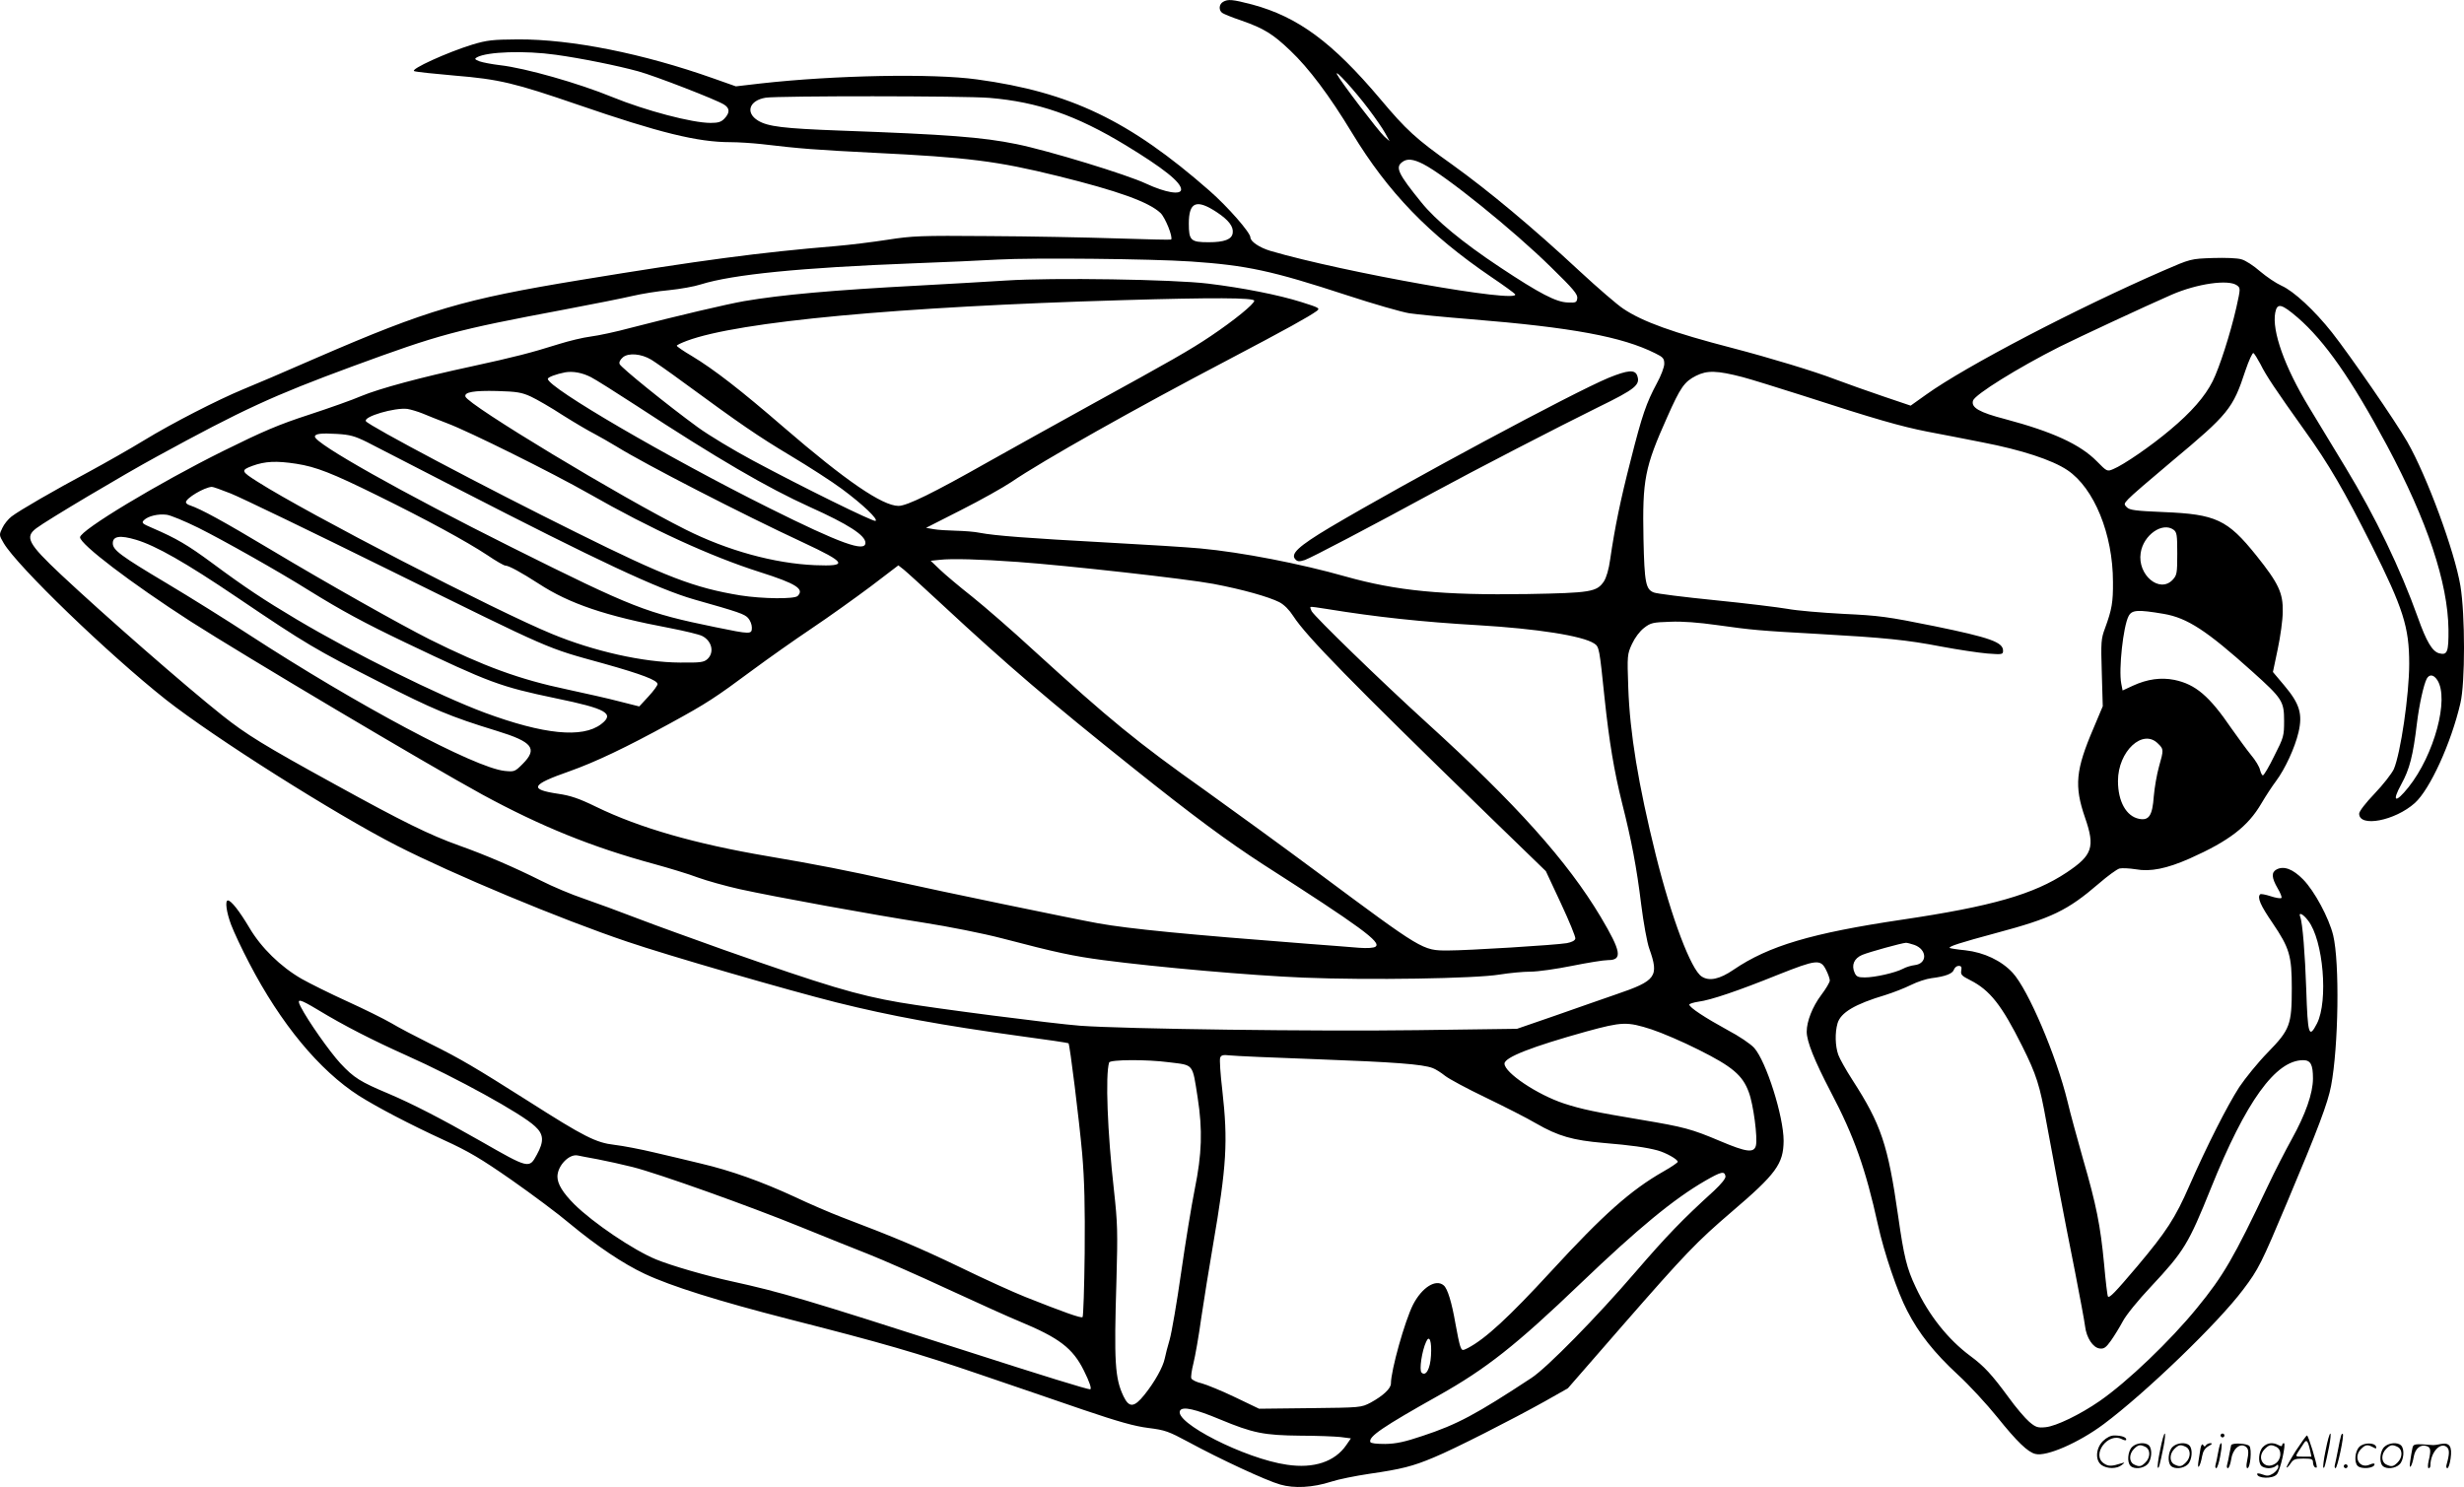
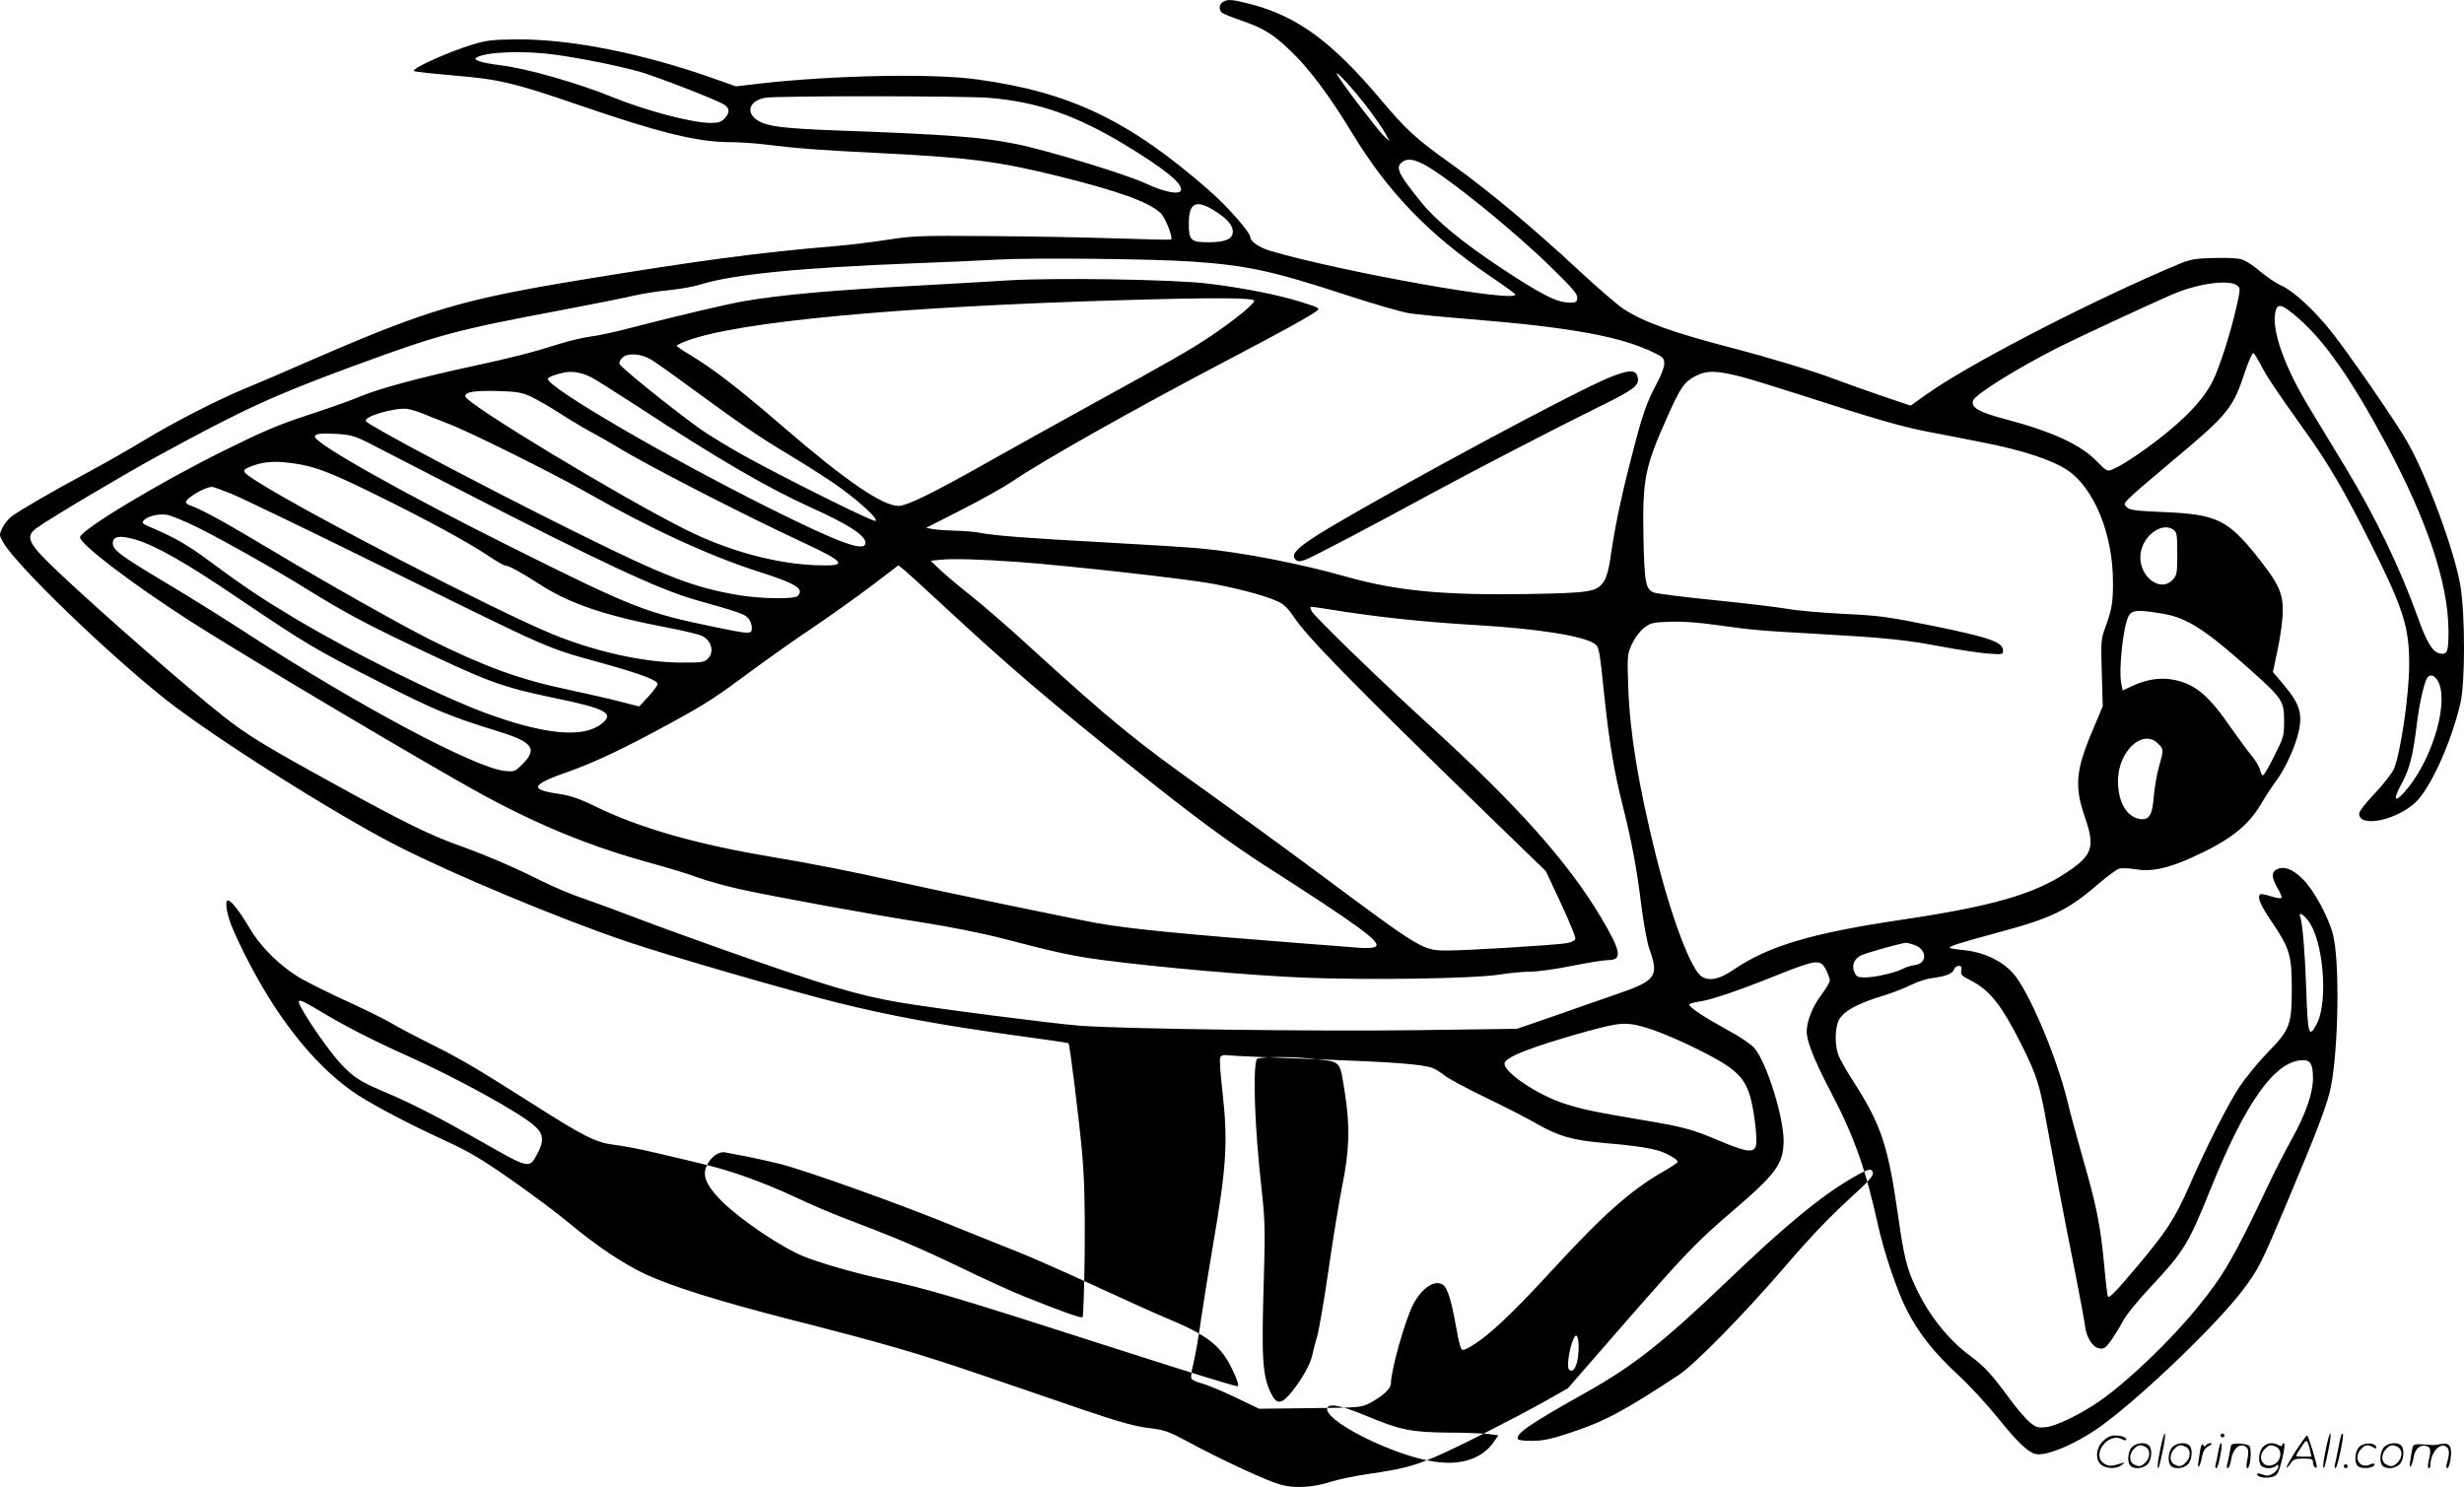
<svg xmlns="http://www.w3.org/2000/svg" version="1.0" viewBox="0 0 1280.056 772.65" preserveAspectRatio="xMidYMid meet">
  <g transform="translate(-0.406,772.866) scale(0.1,-0.1)" fill="#000000" stroke="none">
-     <path d="M6358 7719 c-21 -12 -24 -42 -5 -57 6 -5 52 -24 100 -40 117 -41 164 -70 254 -156 96 -91 203 -233 321 -428 188 -310 399 -528 724 -749 64 -43 120 -84 123 -89 31 -50 -893 114 -1271 225 -57 17 -104 49 -104 70 0 25 -117 159 -213 243 -415 364 -723 512 -1207 578 -231 32 -740 22 -1124 -21 l-129 -15 -116 41 c-367 130 -738 204 -1016 203 -133 -1 -160 -4 -237 -27 -130 -40 -326 -129 -302 -138 10 -4 105 -14 209 -23 233 -19 314 -39 640 -151 424 -146 623 -195 793 -195 43 0 115 -5 162 -10 202 -24 282 -30 580 -45 493 -24 644 -43 960 -121 311 -77 471 -134 533 -192 25 -24 66 -127 55 -138 -3 -2 -130 1 -284 6 -153 5 -452 11 -664 12 -356 3 -396 1 -525 -19 -77 -12 -198 -27 -270 -33 -396 -33 -704 -74 -1325 -176 -609 -100 -793 -154 -1370 -404 -162 -71 -335 -145 -385 -165 -132 -55 -365 -174 -514 -265 -72 -44 -199 -116 -282 -161 -187 -100 -363 -202 -405 -234 -17 -13 -39 -40 -48 -60 -17 -35 -17 -37 7 -78 72 -122 543 -576 842 -813 253 -199 878 -594 1200 -759 294 -150 855 -384 1197 -499 208 -71 837 -253 1088 -316 281 -70 547 -119 955 -175 136 -18 248 -35 250 -37 7 -7 55 -397 71 -573 12 -142 15 -272 13 -517 -2 -179 -7 -329 -11 -333 -7 -7 -99 26 -298 105 -58 23 -211 92 -340 155 -215 103 -331 152 -615 260 -55 21 -165 68 -245 106 -167 77 -327 135 -485 172 -60 15 -168 40 -240 57 -71 17 -165 35 -208 40 -97 11 -158 42 -448 227 -278 176 -352 220 -509 298 -74 37 -166 85 -204 108 -38 22 -141 73 -229 113 -88 40 -194 93 -235 116 -110 63 -212 163 -273 267 -50 84 -94 141 -111 141 -16 0 -8 -61 17 -127 14 -37 56 -127 94 -199 163 -314 364 -557 570 -689 97 -61 263 -148 441 -230 129 -59 190 -95 351 -207 107 -75 244 -177 304 -228 140 -116 277 -208 388 -260 138 -65 385 -142 747 -235 487 -124 671 -177 995 -288 160 -54 400 -137 535 -183 186 -63 268 -86 340 -95 87 -11 104 -17 210 -74 160 -87 403 -200 475 -220 72 -21 169 -16 265 15 36 12 125 30 199 41 166 24 225 39 334 85 105 43 409 198 574 290 l122 69 283 325 c330 378 386 436 568 592 231 197 269 249 270 369 0 127 -90 412 -153 483 -18 20 -78 61 -139 93 -115 63 -198 117 -198 132 0 4 22 11 48 15 63 8 205 56 413 140 199 79 221 82 249 26 11 -21 20 -47 20 -56 0 -9 -20 -43 -45 -76 -45 -60 -75 -136 -75 -190 0 -50 39 -148 125 -313 122 -232 181 -400 245 -690 32 -146 102 -352 152 -447 61 -119 141 -219 263 -332 59 -54 151 -154 205 -221 102 -127 159 -182 198 -191 57 -15 225 58 355 155 216 161 596 527 725 700 79 104 95 137 227 451 162 384 212 517 229 606 39 206 45 641 11 783 -22 90 -97 230 -156 290 -53 54 -100 72 -138 52 -28 -15 -26 -43 5 -97 15 -25 24 -48 20 -51 -3 -4 -29 0 -56 9 -27 9 -51 13 -54 10 -17 -16 1 -57 64 -149 88 -130 100 -170 100 -338 0 -191 -9 -216 -125 -335 -51 -52 -117 -134 -148 -180 -63 -98 -166 -301 -258 -510 -75 -172 -120 -240 -271 -420 -117 -138 -145 -167 -153 -158 -3 3 -12 78 -20 168 -19 200 -40 307 -110 548 -29 103 -66 237 -80 297 -58 238 -204 581 -285 669 -58 63 -148 106 -246 117 -42 4 -78 10 -81 12 -7 8 53 27 242 78 288 77 369 116 533 257 45 39 93 74 107 78 14 3 52 1 84 -4 76 -14 161 3 281 56 204 91 302 166 372 286 23 39 57 91 76 116 47 63 98 173 117 254 22 95 6 148 -74 243 l-59 70 25 119 c14 66 26 153 26 194 2 97 -21 147 -137 292 -150 187 -210 215 -483 226 -143 6 -176 10 -190 25 -16 16 -15 18 8 43 13 15 114 102 224 194 297 248 319 275 384 473 18 53 37 95 42 91 5 -3 21 -29 36 -57 30 -61 80 -135 229 -344 126 -175 208 -317 349 -598 164 -328 195 -425 195 -615 0 -162 -45 -467 -80 -548 -11 -23 -55 -80 -100 -127 -46 -48 -80 -92 -80 -104 0 -73 186 -37 289 55 79 71 189 312 237 519 25 106 25 458 0 610 -30 179 -173 568 -276 748 -61 107 -299 451 -391 568 -91 115 -199 215 -262 243 -29 13 -79 47 -112 75 -33 29 -76 57 -96 62 -21 7 -84 9 -150 7 -114 -4 -114 -4 -257 -66 -448 -195 -1026 -496 -1232 -644 l-80 -57 -142 48 c-79 27 -190 66 -248 88 -112 43 -340 112 -535 163 -309 80 -467 137 -567 204 -31 20 -134 109 -229 197 -244 227 -471 416 -660 552 -190 135 -238 179 -375 342 -248 294 -427 426 -664 490 -104 27 -126 29 -152 14z m-3466 -275 c130 -18 319 -56 428 -86 85 -23 410 -149 446 -173 30 -19 30 -42 2 -72 -17 -18 -32 -23 -72 -23 -97 0 -338 64 -510 134 -175 72 -452 151 -585 166 -42 5 -89 14 -106 20 -25 10 -27 13 -13 21 53 29 247 36 410 13z m4222 -282 c34 -45 73 -101 86 -125 l23 -42 -28 25 c-31 29 -228 287 -245 322 -16 34 92 -84 164 -180z m-1969 58 c250 -21 450 -90 707 -246 194 -118 288 -192 288 -230 0 -30 -82 -16 -181 30 -99 47 -507 172 -675 206 -176 36 -359 50 -914 70 -297 11 -377 21 -428 52 -67 41 -46 105 40 119 67 10 1029 10 1163 -1z m2253 -344 c114 -58 467 -342 665 -537 114 -111 138 -140 135 -160 -3 -22 -7 -24 -50 -22 -60 2 -145 46 -353 184 -193 128 -332 243 -407 336 -121 149 -136 182 -100 209 25 20 57 17 110 -10z m-1071 -251 c60 -40 86 -74 81 -107 -4 -33 -43 -48 -125 -48 -93 0 -103 9 -103 97 0 113 40 129 147 58z m-137 -255 c292 -20 422 -48 810 -175 140 -46 287 -88 325 -94 39 -6 183 -20 320 -31 529 -43 786 -91 958 -177 41 -20 47 -27 47 -55 0 -17 -17 -62 -39 -102 -54 -101 -76 -163 -136 -401 -53 -206 -82 -348 -106 -513 -7 -52 -20 -95 -33 -115 -37 -54 -68 -59 -397 -65 -441 -7 -681 17 -944 91 -236 67 -540 126 -755 146 -63 6 -284 20 -490 31 -404 22 -576 35 -655 50 -27 6 -84 10 -125 11 -41 1 -93 4 -115 8 l-40 7 183 93 c101 51 218 117 260 145 161 110 640 380 1132 638 302 159 412 220 455 251 18 14 12 17 -80 46 -121 38 -304 74 -485 96 -178 22 -808 32 -1050 16 -96 -6 -299 -18 -450 -26 -454 -24 -716 -48 -910 -81 -86 -15 -343 -75 -590 -139 -74 -20 -167 -40 -207 -45 -40 -5 -114 -23 -165 -39 -147 -46 -228 -67 -453 -116 -265 -57 -480 -115 -576 -155 -41 -18 -162 -61 -269 -96 -160 -52 -241 -87 -445 -188 -337 -167 -745 -413 -745 -449 0 -36 265 -238 574 -437 283 -181 1224 -740 1516 -900 306 -166 570 -273 890 -360 80 -22 183 -53 230 -71 47 -17 144 -44 215 -60 192 -42 687 -132 955 -174 134 -21 310 -56 410 -82 283 -74 367 -92 525 -113 281 -37 769 -80 1040 -91 339 -14 894 -5 1020 16 50 8 122 15 160 15 39 0 135 14 215 30 80 16 164 30 188 30 76 0 69 44 -38 224 -173 290 -440 588 -908 1013 -230 209 -577 546 -594 576 -5 10 -8 20 -6 22 2 2 41 -3 88 -11 252 -41 490 -67 785 -84 303 -18 541 -55 601 -95 26 -17 27 -24 54 -285 24 -226 49 -376 91 -545 48 -189 76 -336 99 -525 12 -96 31 -200 42 -230 52 -146 36 -167 -172 -238 -63 -22 -205 -71 -315 -110 l-200 -69 -520 -7 c-521 -7 -1519 6 -1750 23 -134 10 -756 90 -937 121 -221 38 -381 86 -913 273 -148 53 -349 125 -445 162 -96 37 -224 84 -285 105 -60 20 -160 62 -221 93 -136 68 -286 133 -424 182 -154 55 -296 125 -644 317 -375 206 -462 260 -588 360 -190 151 -612 520 -837 731 -172 162 -189 195 -128 241 54 41 452 278 627 373 444 243 603 316 1015 468 452 166 531 188 1100 295 149 28 308 60 355 71 47 11 132 25 190 30 58 6 132 19 165 30 166 52 523 87 1095 109 162 6 365 15 450 20 182 10 792 4 1000 -10z m5435 -124 c19 -14 19 -16 -3 -115 -31 -136 -88 -313 -123 -383 -40 -80 -112 -162 -221 -253 -98 -83 -242 -182 -296 -204 -31 -13 -32 -13 -85 41 -87 88 -229 153 -476 219 -135 35 -178 60 -167 96 10 32 236 172 448 279 98 49 457 216 583 271 133 58 296 81 340 49z m-5105 -80 c0 -17 -106 -103 -225 -183 -110 -74 -211 -131 -615 -353 -173 -95 -418 -232 -545 -303 -281 -159 -419 -227 -463 -227 -83 0 -274 130 -597 409 -222 192 -361 300 -477 370 -43 25 -77 49 -78 53 0 4 24 15 53 26 269 100 1097 177 2262 211 468 14 685 13 685 -3z m5420 -87 c142 -123 280 -321 465 -666 209 -392 316 -712 319 -955 1 -117 -6 -135 -48 -124 -36 9 -67 62 -111 186 -91 254 -220 523 -376 780 -62 102 -147 242 -189 312 -127 209 -194 397 -176 492 10 52 32 47 116 -25z m-8553 -219 c18 -11 93 -63 166 -117 299 -219 389 -281 556 -381 97 -58 218 -136 269 -174 108 -80 192 -160 174 -166 -14 -4 -374 173 -637 314 -99 53 -227 130 -285 172 -159 116 -400 311 -407 329 -4 10 3 23 18 36 29 23 94 18 146 -13z m-313 -91 c22 -11 130 -79 239 -150 417 -273 676 -424 899 -525 200 -90 288 -147 288 -186 0 -50 -129 -4 -500 181 -527 263 -1150 626 -1150 671 0 9 44 25 90 34 41 7 89 -2 134 -25z m5984 0 c42 -11 183 -55 312 -96 376 -122 509 -160 646 -187 71 -13 201 -39 288 -56 202 -39 361 -91 440 -144 139 -93 237 -333 237 -581 1 -106 -6 -144 -41 -240 -21 -56 -22 -72 -17 -233 l5 -173 -48 -114 c-93 -217 -101 -300 -44 -465 53 -153 39 -195 -96 -285 -170 -113 -389 -176 -855 -245 -470 -70 -693 -136 -875 -260 -73 -50 -127 -61 -166 -35 -55 36 -156 302 -238 631 -91 367 -135 635 -143 870 -6 168 -5 173 19 226 16 34 40 66 63 84 35 27 46 29 136 32 62 3 149 -4 241 -17 187 -26 216 -29 523 -46 352 -20 463 -31 645 -66 85 -16 192 -32 238 -36 79 -6 82 -5 82 15 0 44 -69 68 -356 127 -247 50 -286 55 -474 64 -113 6 -243 17 -290 26 -47 8 -216 29 -377 45 -160 16 -303 34 -317 40 -42 16 -49 49 -54 278 -6 310 6 371 124 635 68 153 88 182 149 213 58 29 108 28 243 -7z m-6296 -101 c30 -14 105 -57 166 -97 62 -39 135 -82 163 -96 27 -14 80 -45 117 -67 143 -89 656 -353 966 -497 229 -107 239 -126 64 -119 -211 9 -455 76 -672 185 -336 168 -1131 648 -1144 691 -7 23 43 32 164 29 103 -3 128 -7 176 -29z m-562 -88 c25 -11 82 -33 128 -51 112 -42 547 -258 735 -365 322 -184 634 -327 889 -408 189 -60 232 -88 196 -124 -17 -17 -183 -15 -298 3 -238 39 -387 96 -850 326 -473 234 -1081 556 -1095 579 -15 24 150 72 215 64 19 -3 55 -14 80 -24z m-290 -148 c41 -21 257 -132 480 -247 717 -369 1032 -517 1220 -571 234 -66 261 -76 280 -96 11 -12 20 -34 20 -50 0 -36 -5 -36 -190 2 -360 74 -423 98 -1060 416 -563 281 -1020 538 -1020 574 0 15 32 19 115 14 67 -4 92 -11 155 -42z m-367 -113 c103 -16 185 -48 422 -165 254 -125 462 -238 571 -310 44 -30 86 -54 93 -54 18 0 82 -35 175 -95 158 -103 346 -167 681 -230 77 -15 152 -33 167 -41 51 -26 64 -86 27 -120 -19 -17 -37 -19 -143 -18 -190 1 -448 59 -665 149 -290 119 -1269 625 -1528 790 -87 55 -89 60 -28 83 66 24 124 27 228 11z m-339 -155 c50 -20 417 -197 816 -394 874 -431 813 -404 1123 -490 196 -55 277 -86 277 -106 0 -7 -21 -36 -47 -64 l-48 -52 -103 26 c-56 15 -178 42 -270 62 -248 52 -434 120 -717 261 -154 78 -526 287 -823 465 -251 150 -362 211 -424 232 -10 3 -18 10 -18 15 0 21 94 77 134 80 5 1 50 -15 100 -35z m-169 -178 c130 -65 413 -224 577 -327 168 -104 285 -167 498 -269 438 -209 491 -229 783 -290 262 -54 306 -79 234 -134 -97 -74 -298 -54 -606 60 -240 90 -674 305 -977 485 -168 100 -268 166 -439 293 -126 93 -184 127 -309 181 -54 23 -58 27 -44 41 21 21 74 34 118 28 19 -2 94 -33 165 -68z m10261 -10 c17 -13 19 -27 19 -124 0 -103 -2 -112 -24 -136 -68 -72 -184 26 -166 140 14 93 113 162 171 120z m-10585 -52 c103 -31 255 -117 527 -301 358 -242 406 -270 737 -438 281 -143 368 -180 610 -254 186 -57 214 -92 134 -172 -40 -40 -43 -41 -93 -36 -155 16 -766 342 -1330 709 -110 72 -302 192 -426 266 -240 143 -280 173 -280 208 0 37 37 43 121 18z m4579 -115 c253 -18 880 -88 1017 -114 153 -29 287 -67 343 -95 25 -13 52 -40 73 -73 68 -105 299 -341 1012 -1034 l300 -291 78 -167 c43 -92 77 -175 75 -183 -2 -11 -19 -19 -45 -24 -60 -10 -514 -38 -618 -38 -131 0 -129 -1 -675 405 -179 133 -440 323 -580 423 -365 259 -495 366 -900 735 -107 99 -249 222 -315 275 -66 52 -142 116 -168 141 l-48 46 48 5 c59 7 212 3 403 -11z m-390 -223 c337 -313 554 -499 990 -847 311 -249 493 -383 675 -501 509 -326 617 -406 585 -428 -9 -7 -42 -9 -85 -6 -38 3 -160 13 -270 21 -623 48 -922 77 -1085 106 -128 23 -837 170 -1055 219 -236 53 -420 89 -663 130 -377 64 -666 147 -892 257 -88 43 -133 58 -195 67 -155 23 -143 47 57 117 135 48 293 123 523 249 192 105 233 132 430 278 77 57 214 154 305 215 91 61 229 160 308 219 l143 109 27 -21 c15 -12 106 -95 202 -184z m6345 -47 c122 -21 222 -86 459 -299 157 -141 166 -155 166 -257 0 -78 -2 -86 -51 -182 -27 -56 -54 -101 -59 -101 -5 0 -11 13 -15 28 -3 16 -24 51 -47 78 -22 27 -67 89 -101 137 -116 170 -187 230 -297 253 -70 14 -141 4 -215 -30 l-54 -25 -7 36 c-14 74 10 296 38 350 17 33 47 35 183 12z m1421 -344 c63 -97 -16 -389 -150 -557 -68 -85 -88 -77 -37 16 43 78 61 148 81 316 12 98 35 201 51 232 14 25 36 22 55 -7z m-1451 -330 c30 -29 30 -32 5 -120 -11 -39 -23 -108 -27 -154 -7 -100 -25 -127 -76 -117 -67 13 -110 90 -110 197 0 154 129 274 208 194z m780 -920 c79 -102 105 -417 46 -534 -42 -81 -48 -62 -56 179 -6 178 -19 344 -31 374 -11 28 14 17 41 -19z m-2046 -126 c67 -24 69 -97 2 -105 -17 -2 -45 -10 -61 -19 -40 -21 -146 -45 -198 -45 -35 0 -44 4 -53 24 -18 40 -3 75 39 93 36 15 206 62 228 63 6 0 25 -5 43 -11z m244 -133 c-4 -21 2 -28 46 -50 103 -52 164 -130 270 -342 75 -150 92 -205 126 -395 35 -192 88 -474 149 -779 25 -129 49 -256 52 -282 7 -60 41 -112 76 -116 22 -3 33 5 58 40 17 24 45 69 62 101 18 34 80 110 146 180 173 185 195 222 312 512 182 452 336 665 479 665 39 0 51 -23 51 -95 0 -77 -39 -187 -110 -315 -32 -58 -89 -168 -125 -245 -176 -372 -231 -466 -367 -632 -138 -170 -363 -385 -506 -484 -101 -70 -227 -131 -281 -136 -40 -4 -51 -1 -85 28 -21 18 -70 75 -108 128 -86 117 -126 161 -198 214 -116 86 -216 212 -284 358 -46 97 -61 158 -91 369 -53 372 -89 477 -238 708 -33 51 -66 110 -73 130 -16 45 -18 114 -4 163 16 56 89 100 250 148 41 13 100 36 132 52 32 16 80 32 106 35 72 9 110 23 117 45 4 10 14 19 24 19 14 0 17 -6 14 -24z m-8538 -204 c137 -83 284 -158 460 -237 258 -115 600 -303 669 -369 45 -41 47 -78 9 -147 -40 -74 -41 -73 -293 71 -203 116 -353 193 -475 245 -150 63 -182 83 -253 159 -56 61 -168 220 -206 294 -23 45 -8 42 89 -16z m6929 -102 c52 -17 162 -64 245 -106 174 -87 228 -132 260 -220 24 -62 47 -239 37 -278 -10 -39 -49 -34 -184 23 -151 64 -190 74 -410 111 -239 40 -311 55 -403 85 -139 46 -309 160 -309 207 0 33 142 88 425 167 187 51 211 52 339 11z m-1739 -155 c405 -15 550 -26 602 -46 14 -5 43 -23 64 -40 20 -16 115 -67 211 -113 95 -46 214 -106 263 -135 115 -66 189 -87 350 -101 143 -12 222 -23 281 -39 43 -12 104 -46 104 -59 0 -4 -33 -27 -74 -50 -170 -97 -313 -224 -583 -518 -221 -240 -342 -352 -434 -400 -28 -14 -30 -14 -39 10 -5 14 -16 67 -25 118 -19 110 -41 182 -61 198 -41 35 -113 -11 -159 -100 -43 -85 -115 -342 -115 -410 0 -26 -41 -64 -105 -99 -50 -26 -50 -26 -315 -29 l-265 -3 -125 60 c-69 33 -147 65 -173 72 -27 6 -51 18 -54 26 -3 7 2 43 11 78 9 36 28 143 41 238 14 94 41 262 60 372 72 419 79 542 49 809 -10 84 -15 160 -11 169 5 13 15 16 49 12 24 -3 228 -12 453 -20z m-766 -16 c128 -16 119 -4 147 -184 26 -168 22 -292 -15 -474 -17 -85 -49 -281 -71 -435 -22 -155 -49 -310 -59 -346 -11 -36 -22 -81 -26 -100 -9 -44 -52 -122 -106 -189 -53 -66 -79 -68 -108 -8 -45 94 -50 179 -37 602 7 254 6 297 -13 470 -34 302 -45 599 -25 663 4 15 193 17 313 1z m-2969 -504 c47 -9 128 -27 180 -40 132 -33 610 -204 875 -312 121 -49 279 -113 351 -141 71 -28 258 -110 415 -183 156 -72 322 -147 369 -166 207 -86 277 -139 335 -256 30 -60 42 -97 32 -97 -16 0 -237 68 -647 200 -840 270 -956 304 -1215 361 -129 28 -313 81 -393 114 -117 48 -327 190 -424 286 -60 60 -88 106 -88 144 0 56 60 119 105 110 11 -2 58 -12 105 -20z m5858 -88 c2 -11 -21 -39 -59 -75 -167 -152 -245 -233 -408 -422 -202 -235 -460 -498 -541 -551 -287 -189 -386 -242 -565 -301 -92 -31 -137 -41 -194 -42 -46 0 -75 3 -78 10 -10 28 63 78 357 243 245 138 399 259 735 581 299 286 483 438 647 533 85 49 101 52 106 24z m-1530 -933 c-4 -69 -27 -109 -49 -87 -13 13 2 113 24 160 17 39 30 2 25 -73z m-1097 -330 c173 -72 229 -83 419 -85 85 0 179 -4 208 -7 l54 -7 -24 -35 c-59 -86 -168 -123 -308 -102 -218 31 -592 222 -555 282 14 22 79 7 206 -46z M8362 5766 c-186 -77 -1051 -542 -1451 -779 -162 -97 -205 -137 -177 -165 11 -12 21 -12 49 -3 32 11 347 176 672 353 208 113 653 343 848 439 199 97 224 118 206 167 -12 31 -48 28 -147 -12z M11226 194 c-10 -47 -15 -88 -12 -91 5 -6 9 7 30 110 7 37 10 67 6 67 -4 0 -15 -39 -24 -86z M11540 270 c0 -5 5 -10 10 -10 6 0 10 5 10 10 0 6 -4 10 -10 10 -5 0 -10 -4 -10 -10z M12086 194 c-10 -47 -15 -88 -12 -91 5 -6 9 7 30 110 7 37 10 67 6 67 -4 0 -15 -39 -24 -86z M12166 269 c-3 -8 -10 -41 -16 -74 -6 -33 -14 -68 -16 -77 -3 -10 -1 -18 3 -18 10 0 46 171 38 178 -2 3 -7 -1 -9 -9z M10929 241 c-38 -38 -41 -101 -7 -125 29 -20 79 -20 104 0 18 14 18 15 1 10 -53 -17 -69 -17 -92 -2 -69 45 21 166 94 126 12 -6 21 -7 21 -1 0 12 -25 21 -62 21 -19 0 -39 -10 -59 -29z M11930 189 c-28 -45 -49 -83 -47 -85 2 -3 12 7 21 21 14 21 24 25 66 25 43 0 50 -3 50 -19 0 -11 5 -23 10 -26 6 -3 10 -3 10 1 0 20 -44 164 -51 164 -4 0 -30 -37 -59 -81z m75 4 l7 -33 -42 0 c-42 0 -42 0 -28 23 8 12 21 32 29 44 15 25 22 18 34 -34z M11080 210 c-22 -22 -27 -79 -8 -98 19 -19 66 -14 88 8 22 22 27 79 8 98 -19 19 -66 14 -88 -8z m71 0 c25 -14 25 -54 -1 -80 -23 -23 -33 -24 -61 -10 -25 14 -25 54 1 80 23 23 33 24 61 10z M11290 210 c-22 -22 -27 -79 -8 -98 19 -19 66 -14 88 8 22 22 27 79 8 98 -19 19 -66 14 -88 -8z m71 0 c25 -14 25 -54 -1 -80 -23 -23 -33 -24 -61 -10 -25 14 -25 54 1 80 23 23 33 24 61 10z M11436 204 c-3 -16 -8 -47 -11 -69 -8 -51 10 -26 19 27 5 27 15 42 34 53 18 10 22 14 10 15 -9 0 -20 -5 -24 -11 -5 -8 -9 -8 -14 1 -5 8 -10 3 -14 -16z M11537 223 c-2 -4 -7 -26 -11 -48 -4 -22 -9 -48 -12 -57 -3 -10 -1 -18 4 -18 4 0 14 28 20 62 11 58 10 81 -1 61z M11595 220 c-1 -3 -5 -23 -9 -45 -4 -22 -9 -48 -12 -57 -3 -10 -1 -18 4 -18 5 0 13 20 17 45 7 53 44 87 74 68 17 -11 19 -28 8 -80 -4 -18 -3 -33 2 -33 16 0 24 99 11 115 -12 14 -87 18 -95 5z M11760 210 c-22 -22 -27 -79 -8 -98 7 -7 24 -12 38 -12 14 0 31 5 38 12 9 9 12 8 12 -5 0 -9 -12 -24 -26 -34 -21 -13 -32 -15 -55 -6 -16 6 -29 8 -29 3 0 -24 81 -27 102 -2 18 19 50 162 37 162 -5 0 -9 -5 -9 -10 0 -7 -6 -7 -19 0 -30 16 -59 12 -81 -10z m71 0 c29 -16 25 -65 -6 -86 -56 -37 -103 28 -55 76 23 23 33 24 61 10z M12261 211 c-23 -23 -28 -80 -9 -99 19 -19 88 -13 88 9 0 5 -11 4 -24 -2 -54 -25 -89 38 -46 81 23 23 33 24 62 9 16 -9 19 -8 16 3 -8 22 -64 22 -87 -1z M12390 210 c-22 -22 -27 -79 -8 -98 19 -19 66 -14 88 8 22 22 27 79 8 98 -19 19 -66 14 -88 -8z m71 0 c25 -14 25 -54 -1 -80 -23 -23 -33 -24 -61 -10 -25 14 -25 54 1 80 23 23 33 24 61 10z M12536 201 c-3 -14 -8 -44 -11 -66 -8 -51 10 -26 19 27 8 41 35 63 66 53 22 -7 24 -21 11 -77 -5 -22 -5 -38 0 -38 5 0 9 6 9 13 0 68 51 125 85 97 15 -13 15 -35 -1 -92 -3 -10 -1 -18 4 -18 6 0 13 23 17 50 9 63 -5 84 -49 76 -17 -4 -35 -6 -41 -6 -101 8 -104 7 -109 -19z M12180 110 c0 -5 5 -10 10 -10 6 0 10 5 10 10 0 6 -4 10 -10 10 -5 0 -10 -4 -10 -10z" />
+     <path d="M6358 7719 c-21 -12 -24 -42 -5 -57 6 -5 52 -24 100 -40 117 -41 164 -70 254 -156 96 -91 203 -233 321 -428 188 -310 399 -528 724 -749 64 -43 120 -84 123 -89 31 -50 -893 114 -1271 225 -57 17 -104 49 -104 70 0 25 -117 159 -213 243 -415 364 -723 512 -1207 578 -231 32 -740 22 -1124 -21 l-129 -15 -116 41 c-367 130 -738 204 -1016 203 -133 -1 -160 -4 -237 -27 -130 -40 -326 -129 -302 -138 10 -4 105 -14 209 -23 233 -19 314 -39 640 -151 424 -146 623 -195 793 -195 43 0 115 -5 162 -10 202 -24 282 -30 580 -45 493 -24 644 -43 960 -121 311 -77 471 -134 533 -192 25 -24 66 -127 55 -138 -3 -2 -130 1 -284 6 -153 5 -452 11 -664 12 -356 3 -396 1 -525 -19 -77 -12 -198 -27 -270 -33 -396 -33 -704 -74 -1325 -176 -609 -100 -793 -154 -1370 -404 -162 -71 -335 -145 -385 -165 -132 -55 -365 -174 -514 -265 -72 -44 -199 -116 -282 -161 -187 -100 -363 -202 -405 -234 -17 -13 -39 -40 -48 -60 -17 -35 -17 -37 7 -78 72 -122 543 -576 842 -813 253 -199 878 -594 1200 -759 294 -150 855 -384 1197 -499 208 -71 837 -253 1088 -316 281 -70 547 -119 955 -175 136 -18 248 -35 250 -37 7 -7 55 -397 71 -573 12 -142 15 -272 13 -517 -2 -179 -7 -329 -11 -333 -7 -7 -99 26 -298 105 -58 23 -211 92 -340 155 -215 103 -331 152 -615 260 -55 21 -165 68 -245 106 -167 77 -327 135 -485 172 -60 15 -168 40 -240 57 -71 17 -165 35 -208 40 -97 11 -158 42 -448 227 -278 176 -352 220 -509 298 -74 37 -166 85 -204 108 -38 22 -141 73 -229 113 -88 40 -194 93 -235 116 -110 63 -212 163 -273 267 -50 84 -94 141 -111 141 -16 0 -8 -61 17 -127 14 -37 56 -127 94 -199 163 -314 364 -557 570 -689 97 -61 263 -148 441 -230 129 -59 190 -95 351 -207 107 -75 244 -177 304 -228 140 -116 277 -208 388 -260 138 -65 385 -142 747 -235 487 -124 671 -177 995 -288 160 -54 400 -137 535 -183 186 -63 268 -86 340 -95 87 -11 104 -17 210 -74 160 -87 403 -200 475 -220 72 -21 169 -16 265 15 36 12 125 30 199 41 166 24 225 39 334 85 105 43 409 198 574 290 l122 69 283 325 c330 378 386 436 568 592 231 197 269 249 270 369 0 127 -90 412 -153 483 -18 20 -78 61 -139 93 -115 63 -198 117 -198 132 0 4 22 11 48 15 63 8 205 56 413 140 199 79 221 82 249 26 11 -21 20 -47 20 -56 0 -9 -20 -43 -45 -76 -45 -60 -75 -136 -75 -190 0 -50 39 -148 125 -313 122 -232 181 -400 245 -690 32 -146 102 -352 152 -447 61 -119 141 -219 263 -332 59 -54 151 -154 205 -221 102 -127 159 -182 198 -191 57 -15 225 58 355 155 216 161 596 527 725 700 79 104 95 137 227 451 162 384 212 517 229 606 39 206 45 641 11 783 -22 90 -97 230 -156 290 -53 54 -100 72 -138 52 -28 -15 -26 -43 5 -97 15 -25 24 -48 20 -51 -3 -4 -29 0 -56 9 -27 9 -51 13 -54 10 -17 -16 1 -57 64 -149 88 -130 100 -170 100 -338 0 -191 -9 -216 -125 -335 -51 -52 -117 -134 -148 -180 -63 -98 -166 -301 -258 -510 -75 -172 -120 -240 -271 -420 -117 -138 -145 -167 -153 -158 -3 3 -12 78 -20 168 -19 200 -40 307 -110 548 -29 103 -66 237 -80 297 -58 238 -204 581 -285 669 -58 63 -148 106 -246 117 -42 4 -78 10 -81 12 -7 8 53 27 242 78 288 77 369 116 533 257 45 39 93 74 107 78 14 3 52 1 84 -4 76 -14 161 3 281 56 204 91 302 166 372 286 23 39 57 91 76 116 47 63 98 173 117 254 22 95 6 148 -74 243 l-59 70 25 119 c14 66 26 153 26 194 2 97 -21 147 -137 292 -150 187 -210 215 -483 226 -143 6 -176 10 -190 25 -16 16 -15 18 8 43 13 15 114 102 224 194 297 248 319 275 384 473 18 53 37 95 42 91 5 -3 21 -29 36 -57 30 -61 80 -135 229 -344 126 -175 208 -317 349 -598 164 -328 195 -425 195 -615 0 -162 -45 -467 -80 -548 -11 -23 -55 -80 -100 -127 -46 -48 -80 -92 -80 -104 0 -73 186 -37 289 55 79 71 189 312 237 519 25 106 25 458 0 610 -30 179 -173 568 -276 748 -61 107 -299 451 -391 568 -91 115 -199 215 -262 243 -29 13 -79 47 -112 75 -33 29 -76 57 -96 62 -21 7 -84 9 -150 7 -114 -4 -114 -4 -257 -66 -448 -195 -1026 -496 -1232 -644 l-80 -57 -142 48 c-79 27 -190 66 -248 88 -112 43 -340 112 -535 163 -309 80 -467 137 -567 204 -31 20 -134 109 -229 197 -244 227 -471 416 -660 552 -190 135 -238 179 -375 342 -248 294 -427 426 -664 490 -104 27 -126 29 -152 14z m-3466 -275 c130 -18 319 -56 428 -86 85 -23 410 -149 446 -173 30 -19 30 -42 2 -72 -17 -18 -32 -23 -72 -23 -97 0 -338 64 -510 134 -175 72 -452 151 -585 166 -42 5 -89 14 -106 20 -25 10 -27 13 -13 21 53 29 247 36 410 13z m4222 -282 c34 -45 73 -101 86 -125 l23 -42 -28 25 c-31 29 -228 287 -245 322 -16 34 92 -84 164 -180z m-1969 58 c250 -21 450 -90 707 -246 194 -118 288 -192 288 -230 0 -30 -82 -16 -181 30 -99 47 -507 172 -675 206 -176 36 -359 50 -914 70 -297 11 -377 21 -428 52 -67 41 -46 105 40 119 67 10 1029 10 1163 -1z m2253 -344 c114 -58 467 -342 665 -537 114 -111 138 -140 135 -160 -3 -22 -7 -24 -50 -22 -60 2 -145 46 -353 184 -193 128 -332 243 -407 336 -121 149 -136 182 -100 209 25 20 57 17 110 -10z m-1071 -251 c60 -40 86 -74 81 -107 -4 -33 -43 -48 -125 -48 -93 0 -103 9 -103 97 0 113 40 129 147 58z m-137 -255 c292 -20 422 -48 810 -175 140 -46 287 -88 325 -94 39 -6 183 -20 320 -31 529 -43 786 -91 958 -177 41 -20 47 -27 47 -55 0 -17 -17 -62 -39 -102 -54 -101 -76 -163 -136 -401 -53 -206 -82 -348 -106 -513 -7 -52 -20 -95 -33 -115 -37 -54 -68 -59 -397 -65 -441 -7 -681 17 -944 91 -236 67 -540 126 -755 146 -63 6 -284 20 -490 31 -404 22 -576 35 -655 50 -27 6 -84 10 -125 11 -41 1 -93 4 -115 8 l-40 7 183 93 c101 51 218 117 260 145 161 110 640 380 1132 638 302 159 412 220 455 251 18 14 12 17 -80 46 -121 38 -304 74 -485 96 -178 22 -808 32 -1050 16 -96 -6 -299 -18 -450 -26 -454 -24 -716 -48 -910 -81 -86 -15 -343 -75 -590 -139 -74 -20 -167 -40 -207 -45 -40 -5 -114 -23 -165 -39 -147 -46 -228 -67 -453 -116 -265 -57 -480 -115 -576 -155 -41 -18 -162 -61 -269 -96 -160 -52 -241 -87 -445 -188 -337 -167 -745 -413 -745 -449 0 -36 265 -238 574 -437 283 -181 1224 -740 1516 -900 306 -166 570 -273 890 -360 80 -22 183 -53 230 -71 47 -17 144 -44 215 -60 192 -42 687 -132 955 -174 134 -21 310 -56 410 -82 283 -74 367 -92 525 -113 281 -37 769 -80 1040 -91 339 -14 894 -5 1020 16 50 8 122 15 160 15 39 0 135 14 215 30 80 16 164 30 188 30 76 0 69 44 -38 224 -173 290 -440 588 -908 1013 -230 209 -577 546 -594 576 -5 10 -8 20 -6 22 2 2 41 -3 88 -11 252 -41 490 -67 785 -84 303 -18 541 -55 601 -95 26 -17 27 -24 54 -285 24 -226 49 -376 91 -545 48 -189 76 -336 99 -525 12 -96 31 -200 42 -230 52 -146 36 -167 -172 -238 -63 -22 -205 -71 -315 -110 l-200 -69 -520 -7 c-521 -7 -1519 6 -1750 23 -134 10 -756 90 -937 121 -221 38 -381 86 -913 273 -148 53 -349 125 -445 162 -96 37 -224 84 -285 105 -60 20 -160 62 -221 93 -136 68 -286 133 -424 182 -154 55 -296 125 -644 317 -375 206 -462 260 -588 360 -190 151 -612 520 -837 731 -172 162 -189 195 -128 241 54 41 452 278 627 373 444 243 603 316 1015 468 452 166 531 188 1100 295 149 28 308 60 355 71 47 11 132 25 190 30 58 6 132 19 165 30 166 52 523 87 1095 109 162 6 365 15 450 20 182 10 792 4 1000 -10z m5435 -124 c19 -14 19 -16 -3 -115 -31 -136 -88 -313 -123 -383 -40 -80 -112 -162 -221 -253 -98 -83 -242 -182 -296 -204 -31 -13 -32 -13 -85 41 -87 88 -229 153 -476 219 -135 35 -178 60 -167 96 10 32 236 172 448 279 98 49 457 216 583 271 133 58 296 81 340 49z m-5105 -80 c0 -17 -106 -103 -225 -183 -110 -74 -211 -131 -615 -353 -173 -95 -418 -232 -545 -303 -281 -159 -419 -227 -463 -227 -83 0 -274 130 -597 409 -222 192 -361 300 -477 370 -43 25 -77 49 -78 53 0 4 24 15 53 26 269 100 1097 177 2262 211 468 14 685 13 685 -3z m5420 -87 c142 -123 280 -321 465 -666 209 -392 316 -712 319 -955 1 -117 -6 -135 -48 -124 -36 9 -67 62 -111 186 -91 254 -220 523 -376 780 -62 102 -147 242 -189 312 -127 209 -194 397 -176 492 10 52 32 47 116 -25z m-8553 -219 c18 -11 93 -63 166 -117 299 -219 389 -281 556 -381 97 -58 218 -136 269 -174 108 -80 192 -160 174 -166 -14 -4 -374 173 -637 314 -99 53 -227 130 -285 172 -159 116 -400 311 -407 329 -4 10 3 23 18 36 29 23 94 18 146 -13z m-313 -91 c22 -11 130 -79 239 -150 417 -273 676 -424 899 -525 200 -90 288 -147 288 -186 0 -50 -129 -4 -500 181 -527 263 -1150 626 -1150 671 0 9 44 25 90 34 41 7 89 -2 134 -25z m5984 0 c42 -11 183 -55 312 -96 376 -122 509 -160 646 -187 71 -13 201 -39 288 -56 202 -39 361 -91 440 -144 139 -93 237 -333 237 -581 1 -106 -6 -144 -41 -240 -21 -56 -22 -72 -17 -233 l5 -173 -48 -114 c-93 -217 -101 -300 -44 -465 53 -153 39 -195 -96 -285 -170 -113 -389 -176 -855 -245 -470 -70 -693 -136 -875 -260 -73 -50 -127 -61 -166 -35 -55 36 -156 302 -238 631 -91 367 -135 635 -143 870 -6 168 -5 173 19 226 16 34 40 66 63 84 35 27 46 29 136 32 62 3 149 -4 241 -17 187 -26 216 -29 523 -46 352 -20 463 -31 645 -66 85 -16 192 -32 238 -36 79 -6 82 -5 82 15 0 44 -69 68 -356 127 -247 50 -286 55 -474 64 -113 6 -243 17 -290 26 -47 8 -216 29 -377 45 -160 16 -303 34 -317 40 -42 16 -49 49 -54 278 -6 310 6 371 124 635 68 153 88 182 149 213 58 29 108 28 243 -7z m-6296 -101 c30 -14 105 -57 166 -97 62 -39 135 -82 163 -96 27 -14 80 -45 117 -67 143 -89 656 -353 966 -497 229 -107 239 -126 64 -119 -211 9 -455 76 -672 185 -336 168 -1131 648 -1144 691 -7 23 43 32 164 29 103 -3 128 -7 176 -29z m-562 -88 c25 -11 82 -33 128 -51 112 -42 547 -258 735 -365 322 -184 634 -327 889 -408 189 -60 232 -88 196 -124 -17 -17 -183 -15 -298 3 -238 39 -387 96 -850 326 -473 234 -1081 556 -1095 579 -15 24 150 72 215 64 19 -3 55 -14 80 -24z m-290 -148 c41 -21 257 -132 480 -247 717 -369 1032 -517 1220 -571 234 -66 261 -76 280 -96 11 -12 20 -34 20 -50 0 -36 -5 -36 -190 2 -360 74 -423 98 -1060 416 -563 281 -1020 538 -1020 574 0 15 32 19 115 14 67 -4 92 -11 155 -42z m-367 -113 c103 -16 185 -48 422 -165 254 -125 462 -238 571 -310 44 -30 86 -54 93 -54 18 0 82 -35 175 -95 158 -103 346 -167 681 -230 77 -15 152 -33 167 -41 51 -26 64 -86 27 -120 -19 -17 -37 -19 -143 -18 -190 1 -448 59 -665 149 -290 119 -1269 625 -1528 790 -87 55 -89 60 -28 83 66 24 124 27 228 11z m-339 -155 c50 -20 417 -197 816 -394 874 -431 813 -404 1123 -490 196 -55 277 -86 277 -106 0 -7 -21 -36 -47 -64 l-48 -52 -103 26 c-56 15 -178 42 -270 62 -248 52 -434 120 -717 261 -154 78 -526 287 -823 465 -251 150 -362 211 -424 232 -10 3 -18 10 -18 15 0 21 94 77 134 80 5 1 50 -15 100 -35z m-169 -178 c130 -65 413 -224 577 -327 168 -104 285 -167 498 -269 438 -209 491 -229 783 -290 262 -54 306 -79 234 -134 -97 -74 -298 -54 -606 60 -240 90 -674 305 -977 485 -168 100 -268 166 -439 293 -126 93 -184 127 -309 181 -54 23 -58 27 -44 41 21 21 74 34 118 28 19 -2 94 -33 165 -68z m10261 -10 c17 -13 19 -27 19 -124 0 -103 -2 -112 -24 -136 -68 -72 -184 26 -166 140 14 93 113 162 171 120z m-10585 -52 c103 -31 255 -117 527 -301 358 -242 406 -270 737 -438 281 -143 368 -180 610 -254 186 -57 214 -92 134 -172 -40 -40 -43 -41 -93 -36 -155 16 -766 342 -1330 709 -110 72 -302 192 -426 266 -240 143 -280 173 -280 208 0 37 37 43 121 18z m4579 -115 c253 -18 880 -88 1017 -114 153 -29 287 -67 343 -95 25 -13 52 -40 73 -73 68 -105 299 -341 1012 -1034 l300 -291 78 -167 c43 -92 77 -175 75 -183 -2 -11 -19 -19 -45 -24 -60 -10 -514 -38 -618 -38 -131 0 -129 -1 -675 405 -179 133 -440 323 -580 423 -365 259 -495 366 -900 735 -107 99 -249 222 -315 275 -66 52 -142 116 -168 141 l-48 46 48 5 c59 7 212 3 403 -11z m-390 -223 c337 -313 554 -499 990 -847 311 -249 493 -383 675 -501 509 -326 617 -406 585 -428 -9 -7 -42 -9 -85 -6 -38 3 -160 13 -270 21 -623 48 -922 77 -1085 106 -128 23 -837 170 -1055 219 -236 53 -420 89 -663 130 -377 64 -666 147 -892 257 -88 43 -133 58 -195 67 -155 23 -143 47 57 117 135 48 293 123 523 249 192 105 233 132 430 278 77 57 214 154 305 215 91 61 229 160 308 219 l143 109 27 -21 c15 -12 106 -95 202 -184z m6345 -47 c122 -21 222 -86 459 -299 157 -141 166 -155 166 -257 0 -78 -2 -86 -51 -182 -27 -56 -54 -101 -59 -101 -5 0 -11 13 -15 28 -3 16 -24 51 -47 78 -22 27 -67 89 -101 137 -116 170 -187 230 -297 253 -70 14 -141 4 -215 -30 l-54 -25 -7 36 c-14 74 10 296 38 350 17 33 47 35 183 12z m1421 -344 c63 -97 -16 -389 -150 -557 -68 -85 -88 -77 -37 16 43 78 61 148 81 316 12 98 35 201 51 232 14 25 36 22 55 -7z m-1451 -330 c30 -29 30 -32 5 -120 -11 -39 -23 -108 -27 -154 -7 -100 -25 -127 -76 -117 -67 13 -110 90 -110 197 0 154 129 274 208 194z m780 -920 c79 -102 105 -417 46 -534 -42 -81 -48 -62 -56 179 -6 178 -19 344 -31 374 -11 28 14 17 41 -19z m-2046 -126 c67 -24 69 -97 2 -105 -17 -2 -45 -10 -61 -19 -40 -21 -146 -45 -198 -45 -35 0 -44 4 -53 24 -18 40 -3 75 39 93 36 15 206 62 228 63 6 0 25 -5 43 -11z m244 -133 c-4 -21 2 -28 46 -50 103 -52 164 -130 270 -342 75 -150 92 -205 126 -395 35 -192 88 -474 149 -779 25 -129 49 -256 52 -282 7 -60 41 -112 76 -116 22 -3 33 5 58 40 17 24 45 69 62 101 18 34 80 110 146 180 173 185 195 222 312 512 182 452 336 665 479 665 39 0 51 -23 51 -95 0 -77 -39 -187 -110 -315 -32 -58 -89 -168 -125 -245 -176 -372 -231 -466 -367 -632 -138 -170 -363 -385 -506 -484 -101 -70 -227 -131 -281 -136 -40 -4 -51 -1 -85 28 -21 18 -70 75 -108 128 -86 117 -126 161 -198 214 -116 86 -216 212 -284 358 -46 97 -61 158 -91 369 -53 372 -89 477 -238 708 -33 51 -66 110 -73 130 -16 45 -18 114 -4 163 16 56 89 100 250 148 41 13 100 36 132 52 32 16 80 32 106 35 72 9 110 23 117 45 4 10 14 19 24 19 14 0 17 -6 14 -24z m-8538 -204 c137 -83 284 -158 460 -237 258 -115 600 -303 669 -369 45 -41 47 -78 9 -147 -40 -74 -41 -73 -293 71 -203 116 -353 193 -475 245 -150 63 -182 83 -253 159 -56 61 -168 220 -206 294 -23 45 -8 42 89 -16z m6929 -102 c52 -17 162 -64 245 -106 174 -87 228 -132 260 -220 24 -62 47 -239 37 -278 -10 -39 -49 -34 -184 23 -151 64 -190 74 -410 111 -239 40 -311 55 -403 85 -139 46 -309 160 -309 207 0 33 142 88 425 167 187 51 211 52 339 11z m-1739 -155 c405 -15 550 -26 602 -46 14 -5 43 -23 64 -40 20 -16 115 -67 211 -113 95 -46 214 -106 263 -135 115 -66 189 -87 350 -101 143 -12 222 -23 281 -39 43 -12 104 -46 104 -59 0 -4 -33 -27 -74 -50 -170 -97 -313 -224 -583 -518 -221 -240 -342 -352 -434 -400 -28 -14 -30 -14 -39 10 -5 14 -16 67 -25 118 -19 110 -41 182 -61 198 -41 35 -113 -11 -159 -100 -43 -85 -115 -342 -115 -410 0 -26 -41 -64 -105 -99 -50 -26 -50 -26 -315 -29 l-265 -3 -125 60 c-69 33 -147 65 -173 72 -27 6 -51 18 -54 26 -3 7 2 43 11 78 9 36 28 143 41 238 14 94 41 262 60 372 72 419 79 542 49 809 -10 84 -15 160 -11 169 5 13 15 16 49 12 24 -3 228 -12 453 -20z c128 -16 119 -4 147 -184 26 -168 22 -292 -15 -474 -17 -85 -49 -281 -71 -435 -22 -155 -49 -310 -59 -346 -11 -36 -22 -81 -26 -100 -9 -44 -52 -122 -106 -189 -53 -66 -79 -68 -108 -8 -45 94 -50 179 -37 602 7 254 6 297 -13 470 -34 302 -45 599 -25 663 4 15 193 17 313 1z m-2969 -504 c47 -9 128 -27 180 -40 132 -33 610 -204 875 -312 121 -49 279 -113 351 -141 71 -28 258 -110 415 -183 156 -72 322 -147 369 -166 207 -86 277 -139 335 -256 30 -60 42 -97 32 -97 -16 0 -237 68 -647 200 -840 270 -956 304 -1215 361 -129 28 -313 81 -393 114 -117 48 -327 190 -424 286 -60 60 -88 106 -88 144 0 56 60 119 105 110 11 -2 58 -12 105 -20z m5858 -88 c2 -11 -21 -39 -59 -75 -167 -152 -245 -233 -408 -422 -202 -235 -460 -498 -541 -551 -287 -189 -386 -242 -565 -301 -92 -31 -137 -41 -194 -42 -46 0 -75 3 -78 10 -10 28 63 78 357 243 245 138 399 259 735 581 299 286 483 438 647 533 85 49 101 52 106 24z m-1530 -933 c-4 -69 -27 -109 -49 -87 -13 13 2 113 24 160 17 39 30 2 25 -73z m-1097 -330 c173 -72 229 -83 419 -85 85 0 179 -4 208 -7 l54 -7 -24 -35 c-59 -86 -168 -123 -308 -102 -218 31 -592 222 -555 282 14 22 79 7 206 -46z M8362 5766 c-186 -77 -1051 -542 -1451 -779 -162 -97 -205 -137 -177 -165 11 -12 21 -12 49 -3 32 11 347 176 672 353 208 113 653 343 848 439 199 97 224 118 206 167 -12 31 -48 28 -147 -12z M11226 194 c-10 -47 -15 -88 -12 -91 5 -6 9 7 30 110 7 37 10 67 6 67 -4 0 -15 -39 -24 -86z M11540 270 c0 -5 5 -10 10 -10 6 0 10 5 10 10 0 6 -4 10 -10 10 -5 0 -10 -4 -10 -10z M12086 194 c-10 -47 -15 -88 -12 -91 5 -6 9 7 30 110 7 37 10 67 6 67 -4 0 -15 -39 -24 -86z M12166 269 c-3 -8 -10 -41 -16 -74 -6 -33 -14 -68 -16 -77 -3 -10 -1 -18 3 -18 10 0 46 171 38 178 -2 3 -7 -1 -9 -9z M10929 241 c-38 -38 -41 -101 -7 -125 29 -20 79 -20 104 0 18 14 18 15 1 10 -53 -17 -69 -17 -92 -2 -69 45 21 166 94 126 12 -6 21 -7 21 -1 0 12 -25 21 -62 21 -19 0 -39 -10 -59 -29z M11930 189 c-28 -45 -49 -83 -47 -85 2 -3 12 7 21 21 14 21 24 25 66 25 43 0 50 -3 50 -19 0 -11 5 -23 10 -26 6 -3 10 -3 10 1 0 20 -44 164 -51 164 -4 0 -30 -37 -59 -81z m75 4 l7 -33 -42 0 c-42 0 -42 0 -28 23 8 12 21 32 29 44 15 25 22 18 34 -34z M11080 210 c-22 -22 -27 -79 -8 -98 19 -19 66 -14 88 8 22 22 27 79 8 98 -19 19 -66 14 -88 -8z m71 0 c25 -14 25 -54 -1 -80 -23 -23 -33 -24 -61 -10 -25 14 -25 54 1 80 23 23 33 24 61 10z M11290 210 c-22 -22 -27 -79 -8 -98 19 -19 66 -14 88 8 22 22 27 79 8 98 -19 19 -66 14 -88 -8z m71 0 c25 -14 25 -54 -1 -80 -23 -23 -33 -24 -61 -10 -25 14 -25 54 1 80 23 23 33 24 61 10z M11436 204 c-3 -16 -8 -47 -11 -69 -8 -51 10 -26 19 27 5 27 15 42 34 53 18 10 22 14 10 15 -9 0 -20 -5 -24 -11 -5 -8 -9 -8 -14 1 -5 8 -10 3 -14 -16z M11537 223 c-2 -4 -7 -26 -11 -48 -4 -22 -9 -48 -12 -57 -3 -10 -1 -18 4 -18 4 0 14 28 20 62 11 58 10 81 -1 61z M11595 220 c-1 -3 -5 -23 -9 -45 -4 -22 -9 -48 -12 -57 -3 -10 -1 -18 4 -18 5 0 13 20 17 45 7 53 44 87 74 68 17 -11 19 -28 8 -80 -4 -18 -3 -33 2 -33 16 0 24 99 11 115 -12 14 -87 18 -95 5z M11760 210 c-22 -22 -27 -79 -8 -98 7 -7 24 -12 38 -12 14 0 31 5 38 12 9 9 12 8 12 -5 0 -9 -12 -24 -26 -34 -21 -13 -32 -15 -55 -6 -16 6 -29 8 -29 3 0 -24 81 -27 102 -2 18 19 50 162 37 162 -5 0 -9 -5 -9 -10 0 -7 -6 -7 -19 0 -30 16 -59 12 -81 -10z m71 0 c29 -16 25 -65 -6 -86 -56 -37 -103 28 -55 76 23 23 33 24 61 10z M12261 211 c-23 -23 -28 -80 -9 -99 19 -19 88 -13 88 9 0 5 -11 4 -24 -2 -54 -25 -89 38 -46 81 23 23 33 24 62 9 16 -9 19 -8 16 3 -8 22 -64 22 -87 -1z M12390 210 c-22 -22 -27 -79 -8 -98 19 -19 66 -14 88 8 22 22 27 79 8 98 -19 19 -66 14 -88 -8z m71 0 c25 -14 25 -54 -1 -80 -23 -23 -33 -24 -61 -10 -25 14 -25 54 1 80 23 23 33 24 61 10z M12536 201 c-3 -14 -8 -44 -11 -66 -8 -51 10 -26 19 27 8 41 35 63 66 53 22 -7 24 -21 11 -77 -5 -22 -5 -38 0 -38 5 0 9 6 9 13 0 68 51 125 85 97 15 -13 15 -35 -1 -92 -3 -10 -1 -18 4 -18 6 0 13 23 17 50 9 63 -5 84 -49 76 -17 -4 -35 -6 -41 -6 -101 8 -104 7 -109 -19z M12180 110 c0 -5 5 -10 10 -10 6 0 10 5 10 10 0 6 -4 10 -10 10 -5 0 -10 -4 -10 -10z" />
  </g>
</svg>